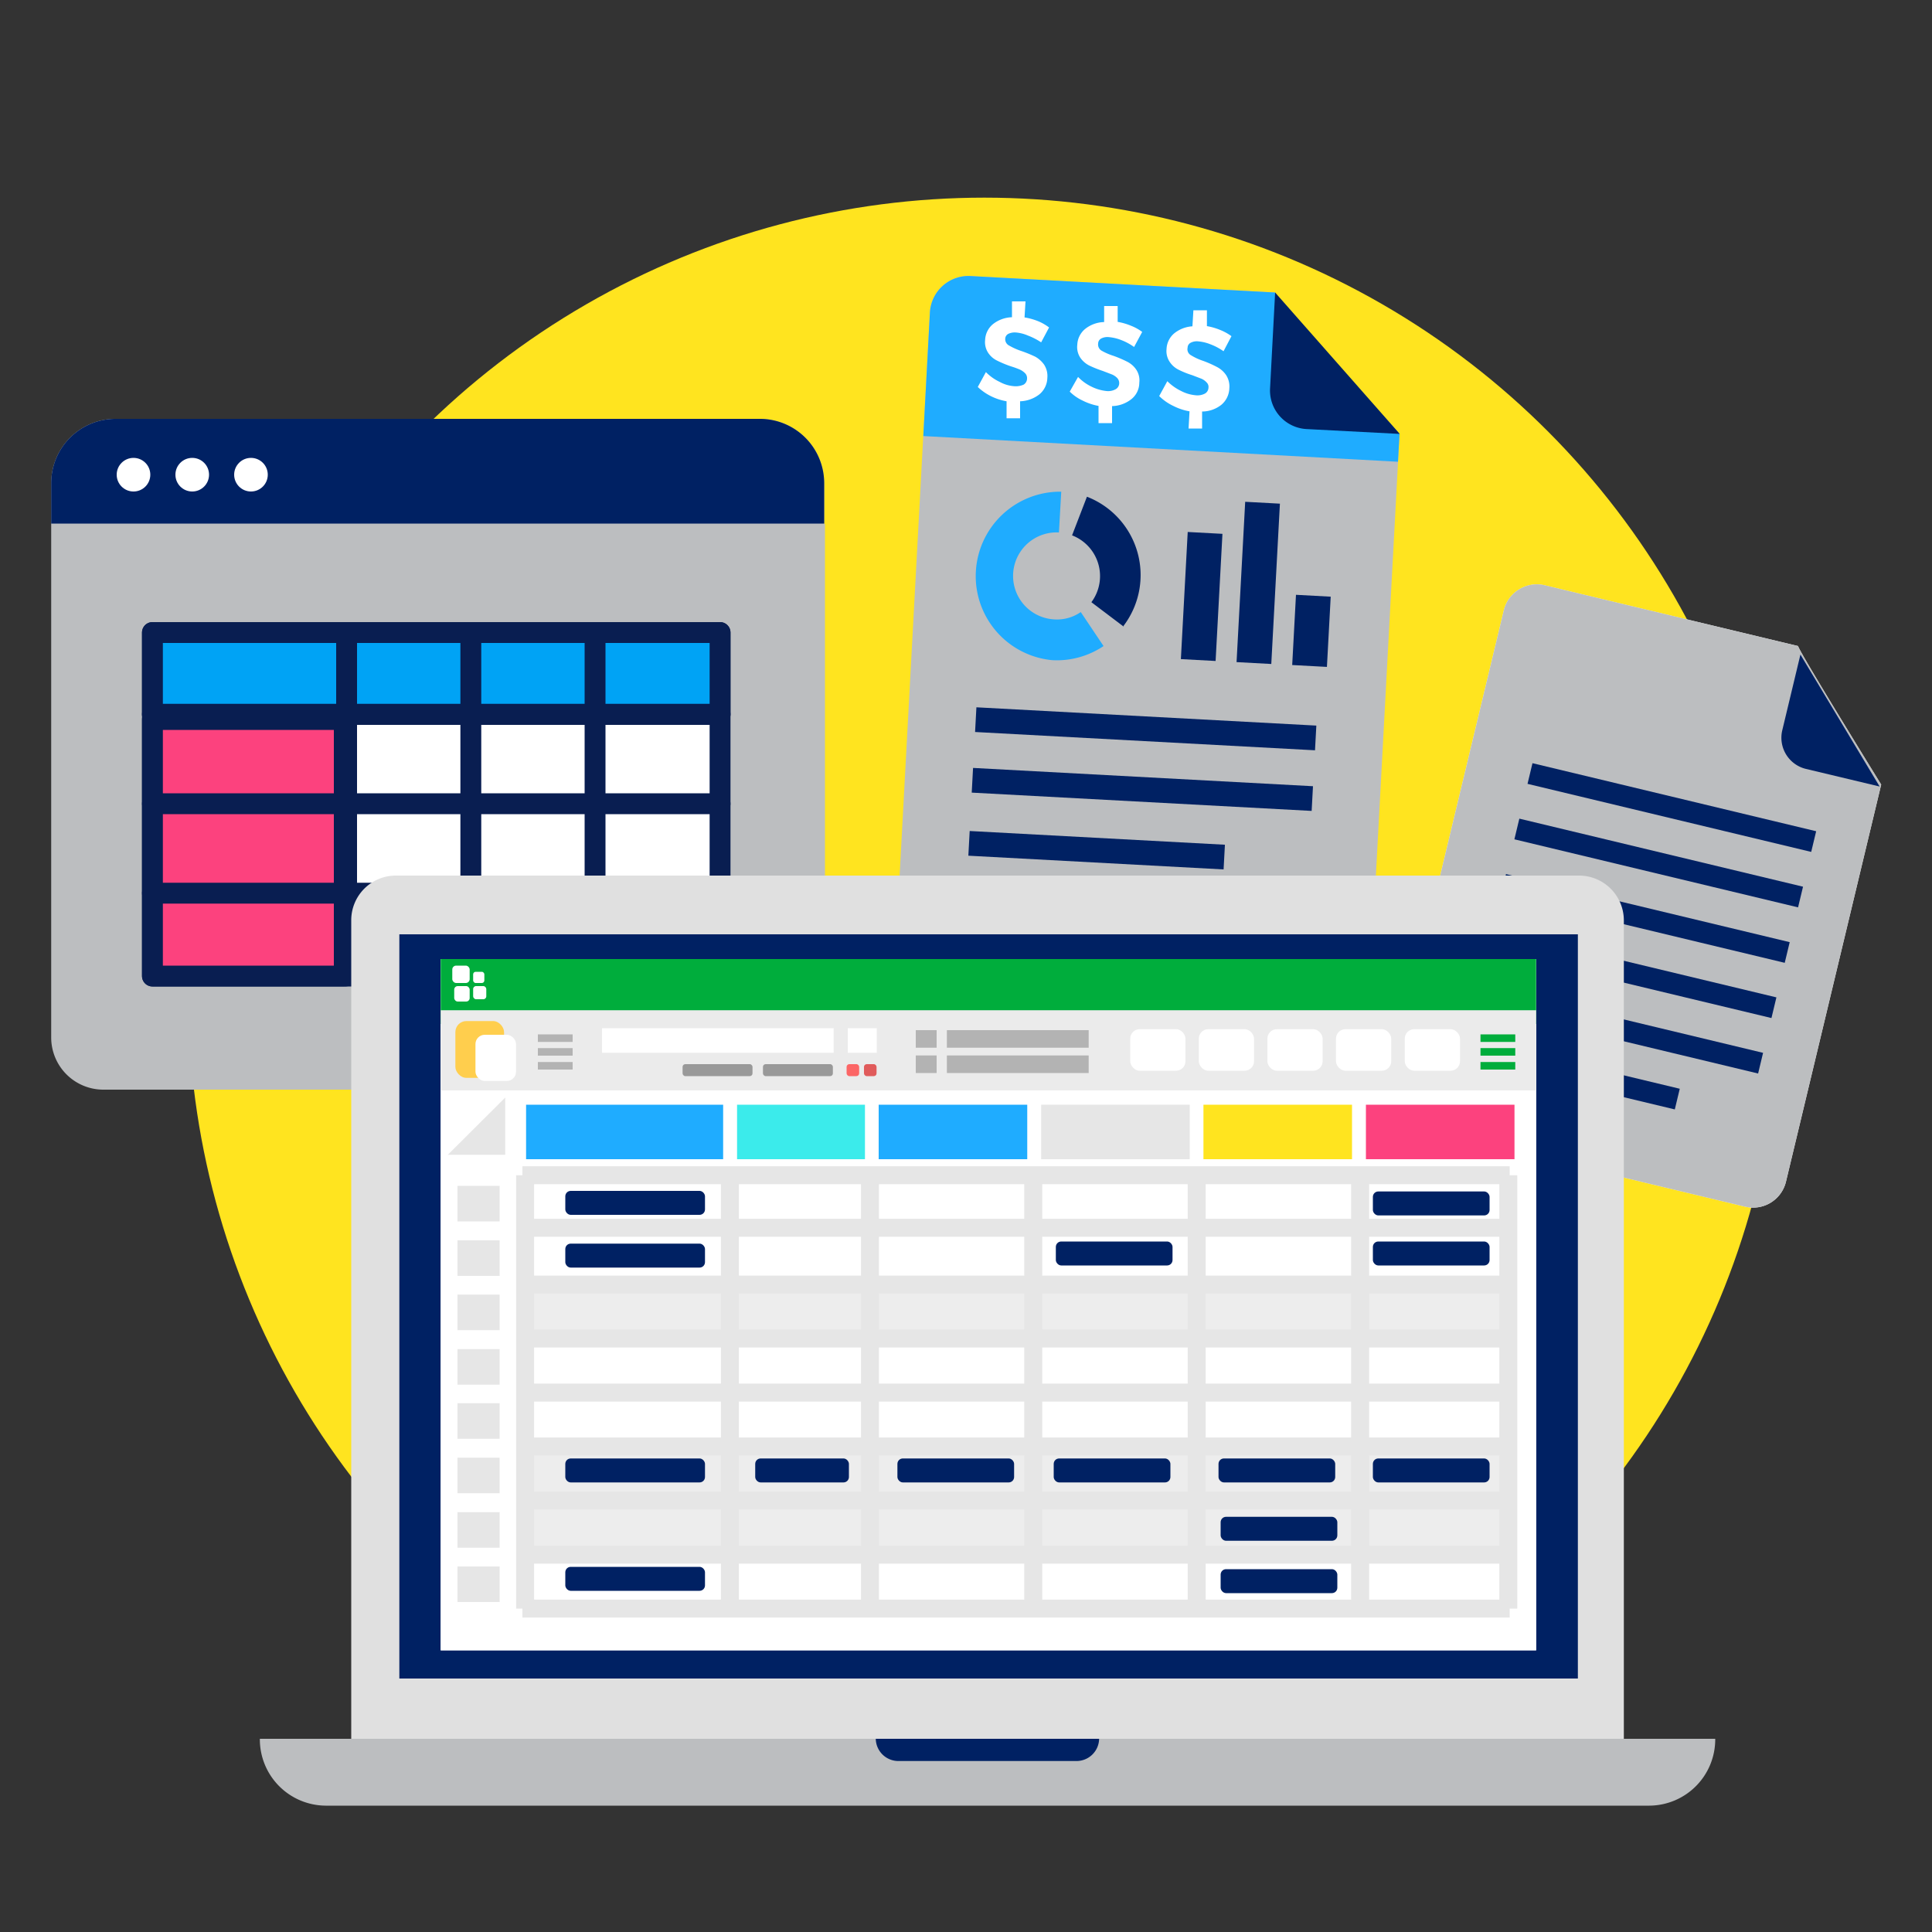
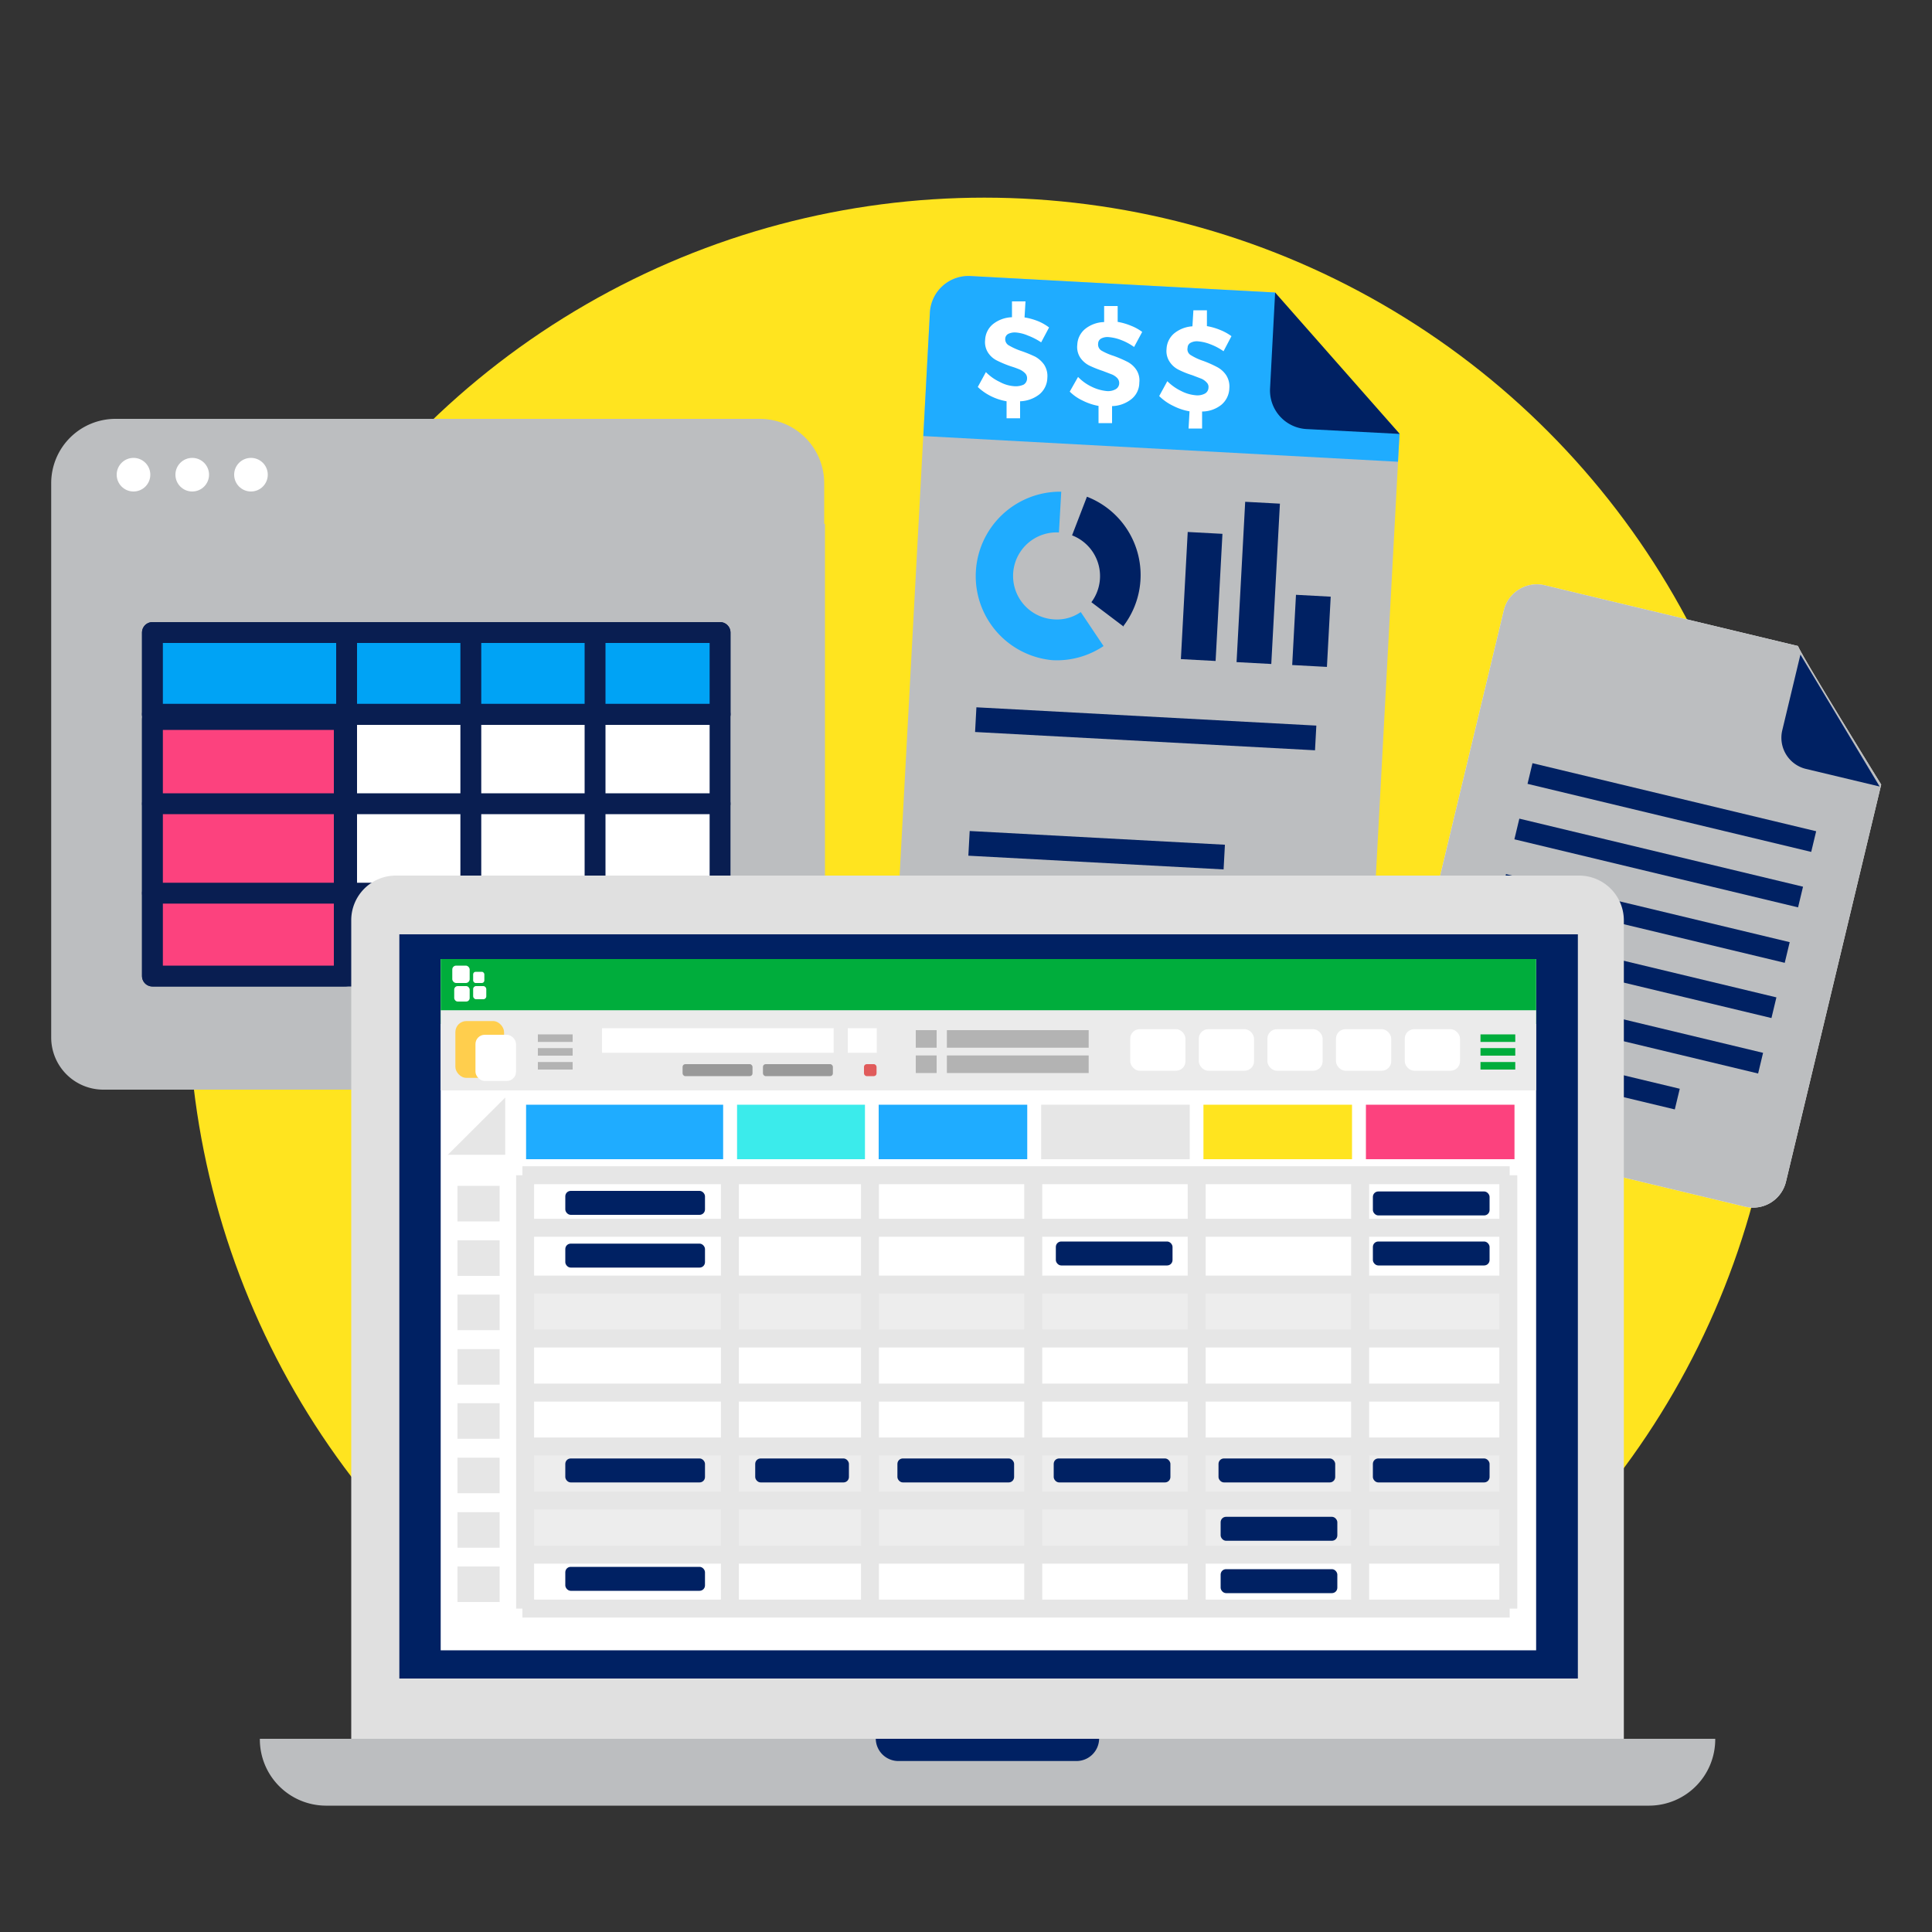
<svg xmlns="http://www.w3.org/2000/svg" viewBox="0 0 100 100">
  <rect x="0" y="0" width="100" height="100" fill="#333333" stroke="none" />
  <circle cx="50.95" cy="51.44" r="41.21" fill="#ffe41f" />
  <path d="M69,49,48.46,47.91a2,2,0,0,1-1.92-2.14l1.59-29.56a2,2,0,0,1,2.14-1.92L66,15.14c0,.25,6.44,7.32,6.44,7.32L71.12,47.1A2,2,0,0,1,69,49Z" fill="#bcbec0" />
  <path d="M47.79,22.57l.34-6.36a2,2,0,0,1,2.14-1.92L66,15.14c0,.25,6.44,7.32,6.44,7.32l-.08,1.44Z" fill="#1facff" />
  <path d="M72.45,22.46l-4.79-.25a2,2,0,0,1-1.92-2.14L66,15.14" fill="#002163" />
  <rect x="58.66" y="28.91" width="1.28" height="17.62" transform="translate(18.45 94.91) rotate(-86.92)" fill="#002163" />
-   <rect x="58.49" y="32.04" width="1.28" height="17.62" transform="translate(15.16 97.71) rotate(-86.92)" fill="#002163" />
  <rect x="56.13" y="37.4" width="1.28" height="13.23" transform="translate(9.76 98.33) rotate(-86.92)" fill="#002163" />
  <path d="M54.46,34.17a4.37,4.37,0,0,1,.47-8.72l-.12,2.11a2.25,2.25,0,0,0-.24,4.5,2.15,2.15,0,0,0,1.37-.38l1.18,1.76A4.33,4.33,0,0,1,54.46,34.17Z" fill="#1facff" />
  <path d="M58.17,32.44l-1.68-1.27a2.26,2.26,0,0,0-1-3.46l.77-2a4.35,4.35,0,0,1,1.89,6.69Z" fill="#002163" />
  <rect x="58.91" y="29.97" width="6.59" height="1.8" transform="translate(28.03 91.33) rotate(-86.92)" fill="#002163" />
  <rect x="60.98" y="29.27" width="8.31" height="1.8" transform="translate(31.5 93.59) rotate(-86.92)" fill="#002163" />
  <rect x="66.07" y="31.76" width="3.64" height="1.8" transform="translate(31.62 98.69) rotate(-86.92)" fill="#002163" />
  <path d="M52.24,17.89a3.31,3.31,0,0,0,.63.28,6.81,6.81,0,0,1,.71.29,1.39,1.39,0,0,1,.46.41,1.08,1.08,0,0,1,.17.69,1.14,1.14,0,0,1-.41.85,1.71,1.71,0,0,1-1,.36l0,.88-.7,0,0-.88a2.93,2.93,0,0,1-.82-.27,2.77,2.77,0,0,1-.67-.47l.42-.77a2.47,2.47,0,0,0,.72.51,1.81,1.81,0,0,0,.75.22,1,1,0,0,0,.48-.08.37.37,0,0,0,.18-.31.36.36,0,0,0-.1-.28.93.93,0,0,0-.27-.19,4.61,4.61,0,0,0-.47-.17,5.77,5.77,0,0,1-.7-.29,1.16,1.16,0,0,1-.46-.39,1,1,0,0,1-.17-.68,1.12,1.12,0,0,1,.39-.81,1.66,1.66,0,0,1,1-.37l0-.82.7,0-.05.83a3.2,3.2,0,0,1,.69.19,2.5,2.5,0,0,1,.58.33l-.41.77a3.36,3.36,0,0,0-.68-.35,2,2,0,0,0-.62-.16.78.78,0,0,0-.4.07.3.3,0,0,0-.16.26A.37.37,0,0,0,52.24,17.89Z" fill="#fff" />
  <path d="M57,18.14a3.13,3.13,0,0,0,.64.28,6.35,6.35,0,0,1,.7.3,1.23,1.23,0,0,1,.47.41,1,1,0,0,1,.16.68,1.09,1.09,0,0,1-.41.85,1.68,1.68,0,0,1-1,.36l0,.88-.7,0,0-.89a3,3,0,0,1-.81-.27,2.36,2.36,0,0,1-.68-.47l.43-.76a2.43,2.43,0,0,0,.71.51,2.28,2.28,0,0,0,.76.22.81.81,0,0,0,.47-.09.36.36,0,0,0,.19-.31.38.38,0,0,0-.1-.27.82.82,0,0,0-.28-.19l-.47-.18a5.94,5.94,0,0,1-.7-.28,1.25,1.25,0,0,1-.46-.4,1,1,0,0,1-.16-.67,1.12,1.12,0,0,1,.39-.81,1.63,1.63,0,0,1,1-.37l0-.83.7,0,0,.82a3.22,3.22,0,0,1,.69.2,2.48,2.48,0,0,1,.58.32l-.42.78a2.89,2.89,0,0,0-.67-.36,2.26,2.26,0,0,0-.63-.15.7.7,0,0,0-.4.07.3.3,0,0,0-.16.26A.37.37,0,0,0,57,18.14Z" fill="#fff" />
  <path d="M61.65,18.39a2.93,2.93,0,0,0,.63.29A6,6,0,0,1,63,19a1.29,1.29,0,0,1,.46.41,1.08,1.08,0,0,1,.17.69,1.16,1.16,0,0,1-.41.85,1.61,1.61,0,0,1-1,.35l0,.88-.7,0,.05-.89a2.93,2.93,0,0,1-.82-.27A2.65,2.65,0,0,1,60,20.5l.42-.77a2.61,2.61,0,0,0,.72.51,2,2,0,0,0,.76.22.83.83,0,0,0,.47-.09.36.36,0,0,0,.18-.3.32.32,0,0,0-.1-.28.77.77,0,0,0-.27-.19l-.47-.18a4.6,4.6,0,0,1-.7-.28,1.17,1.17,0,0,1-.46-.4,1,1,0,0,1-.17-.67,1.12,1.12,0,0,1,.39-.81,1.66,1.66,0,0,1,.95-.37l.05-.83.7,0,0,.82a3.22,3.22,0,0,1,.69.2,2.65,2.65,0,0,1,.58.32l-.41.78a3,3,0,0,0-.68-.36,2.2,2.2,0,0,0-.62-.15.69.69,0,0,0-.4.07.29.29,0,0,0-.16.26A.35.35,0,0,0,61.65,18.39Z" fill="#fff" />
  <path d="M90.34,62.46,73.21,58.35a1.75,1.75,0,0,1-1.29-2.1l5.92-24.67a1.76,1.76,0,0,1,2.1-1.29l13.13,3.15c0,.21,4.3,7.17,4.3,7.17L92.44,61.17A1.75,1.75,0,0,1,90.34,62.46Z" fill="#f2f2f2" />
  <path d="M90.34,62.46,73.21,58.35a1.75,1.75,0,0,1-1.29-2.1l5.92-24.67a1.76,1.76,0,0,1,2.1-1.29l13.13,3.15c0,.21,4.3,7.17,4.3,7.17L92.44,61.17A1.75,1.75,0,0,1,90.34,62.46Z" fill="#bcbec0" />
  <rect x="83.93" y="42.85" width="1.1" height="15.1" transform="translate(15.76 120.79) rotate(-76.51)" fill="#002163" />
  <rect x="83.24" y="45.72" width="1.1" height="15.1" transform="translate(12.44 122.32) rotate(-76.51)" fill="#002163" />
  <rect x="85.3" y="37.12" width="1.1" height="15.1" transform="translate(22.39 117.73) rotate(-76.51)" fill="#002163" />
  <rect x="84.61" y="39.99" width="1.1" height="15.1" transform="translate(19.07 119.26) rotate(-76.51)" fill="#002163" />
  <rect x="85.99" y="34.25" width="1.1" height="15.1" transform="translate(25.7 116.2) rotate(-76.51)" fill="#002163" />
  <rect x="80.75" y="49.9" width="1.1" height="11.34" transform="translate(8.3 121.66) rotate(-76.51)" fill="#002163" />
  <path d="M97.29,40.71l-3.81-.91a1.66,1.66,0,0,1-1.23-2l.94-3.92" fill="#002163" />
  <path d="M42.66,27.11V25h0a3.33,3.33,0,0,0-3.33-3.32H6A3.33,3.33,0,0,0,2.65,25v2.1h0V53.7a2.7,2.7,0,0,0,2.7,2.7H40a2.7,2.7,0,0,0,2.7-2.7V27.12" fill="#bcbec0" />
  <rect x="7.89" y="32.74" width="29.38" height="17.78" stroke-width="1.08" stroke="#091e51" stroke-linecap="round" stroke-linejoin="round" fill="#fff" />
  <rect x="7.89" y="32.74" width="29.38" height="4.24" stroke-width="1.08" stroke="#091e51" stroke-linecap="round" stroke-linejoin="round" fill="#00a3f5" />
-   <path d="M42.66,27.1V25a3.33,3.33,0,0,0-3.33-3.32H6A3.33,3.33,0,0,0,2.65,25V27.1Z" fill="#002163" />
  <line x1="17.94" y1="50.51" x2="17.94" y2="32.74" fill="none" stroke="#091e51" stroke-linecap="round" stroke-linejoin="round" stroke-width="1.08" />
  <line x1="24.37" y1="50.51" x2="24.37" y2="32.74" fill="none" stroke="#091e51" stroke-linecap="round" stroke-linejoin="round" stroke-width="1.08" />
  <line x1="30.8" y1="50.51" x2="30.8" y2="32.74" fill="none" stroke="#091e51" stroke-linecap="round" stroke-linejoin="round" stroke-width="1.08" />
  <line x1="7.89" y1="36.97" x2="37.27" y2="36.97" fill="none" stroke="#091e51" stroke-linecap="round" stroke-linejoin="round" stroke-width="1.08" />
  <circle cx="6.91" cy="24.57" r="0.87" fill="#fff" />
  <circle cx="9.95" cy="24.57" r="0.87" fill="#fff" />
  <circle cx="12.99" cy="24.57" r="0.87" fill="#fff" />
  <rect x="7.89" y="37.24" width="9.93" height="13.28" stroke-width="1.08" stroke="#091e51" stroke-linecap="round" stroke-linejoin="round" fill="#fc427e" />
  <line x1="7.89" y1="41.6" x2="37.27" y2="41.6" fill="none" stroke="#091e51" stroke-linecap="round" stroke-linejoin="round" stroke-width="1.08" />
  <line x1="7.89" y1="46.23" x2="37.27" y2="46.23" fill="none" stroke="#091e51" stroke-linecap="round" stroke-linejoin="round" stroke-width="1.08" />
  <path d="M52,90H18.18V47.63a2.31,2.31,0,0,1,2.31-2.31H81.74a2.32,2.32,0,0,1,2.31,2.31V90Z" fill="#e0e0e0" fill-rule="evenodd" />
  <path d="M88.78,90a3.43,3.43,0,0,1-3.4,3.46H16.85A3.43,3.43,0,0,1,13.45,90Z" fill="#bcbec0" fill-rule="evenodd" />
  <path d="M56.89,90a1.17,1.17,0,0,1-1.18,1.15H46.52A1.17,1.17,0,0,1,45.33,90Z" fill="#002163" fill-rule="evenodd" />
  <path d="M20.67,86.88V48.36h61V86.88Z" fill="#002163" fill-rule="evenodd" />
-   <path d="M22.81,85.42V49.64h56.7V85.42Z" fill="#fff" fill-rule="evenodd" />
  <path d="M22.81,85.42V49.64h56.7V85.42Z" fill="#fff" fill-rule="evenodd" />
  <path d="M22.81,53V49.64h56.7V53Z" fill="#00ad3c" fill-rule="evenodd" />
  <path d="M22.81,56.44V52.29h56.7v4.15Z" fill="#ebebeb" fill-rule="evenodd" />
  <rect x="23.41" y="49.98" width="0.9" height="0.9" rx="0.2" fill="#fff" />
  <rect x="23.51" y="51.04" width="0.8" height="0.8" rx="0.18" fill="#fff" />
  <rect x="24.49" y="51.04" width="0.68" height="0.68" rx="0.15" fill="#fff" />
  <rect x="24.49" y="50.3" width="0.58" height="0.58" rx="0.13" fill="#fff" />
  <rect x="23.57" y="52.85" width="2.52" height="2.94" rx="0.57" fill="#ffce4d" />
  <rect x="24.61" y="53.56" width="2.1" height="2.39" rx="0.48" fill="#fff" />
  <rect x="72.71" y="53.27" width="2.86" height="2.15" rx="0.49" fill="#fff" />
  <rect x="69.15" y="53.27" width="2.86" height="2.15" rx="0.49" fill="#fff" />
  <rect x="65.6" y="53.27" width="2.86" height="2.15" rx="0.49" fill="#fff" />
  <rect x="62.05" y="53.27" width="2.86" height="2.15" rx="0.49" fill="#fff" />
  <rect x="58.5" y="53.27" width="2.86" height="2.15" rx="0.49" fill="#fff" />
  <rect x="31.16" y="53.22" width="11.99" height="1.27" fill="#fff" />
  <rect x="43.88" y="53.22" width="1.5" height="1.27" fill="#fff" />
  <rect x="49" y="53.33" width="7.34" height="0.91" transform="translate(105.35 107.56) rotate(-180)" fill="#b3b3b3" />
  <rect x="47.39" y="53.33" width="1.08" height="0.91" transform="translate(95.87 107.56) rotate(-180)" fill="#b3b3b3" />
  <rect x="23.68" y="61.38" width="2.18" height="1.84" transform="translate(49.54 124.6) rotate(-180)" fill="#e6e6e6" />
  <rect x="23.68" y="64.19" width="2.18" height="1.84" transform="translate(49.54 130.23) rotate(-180)" fill="#e6e6e6" />
  <rect x="23.68" y="67.01" width="2.18" height="1.84" transform="translate(49.54 135.86) rotate(-180)" fill="#e6e6e6" />
  <rect x="23.68" y="69.82" width="2.18" height="1.84" transform="translate(49.54 141.49) rotate(-180)" fill="#e6e6e6" />
  <rect x="23.68" y="72.64" width="2.18" height="1.84" transform="translate(49.54 147.11) rotate(-180)" fill="#e6e6e6" />
  <rect x="23.68" y="75.45" width="2.18" height="1.84" transform="translate(49.54 152.74) rotate(-180)" fill="#e6e6e6" />
  <rect x="23.68" y="78.26" width="2.18" height="1.84" transform="translate(49.54 158.37) rotate(-180)" fill="#e6e6e6" />
  <rect x="23.68" y="81.08" width="2.18" height="1.84" transform="translate(49.54 164) rotate(-180)" fill="#e6e6e6" />
  <rect x="49" y="54.63" width="7.34" height="0.91" transform="translate(105.35 110.17) rotate(-180)" fill="#b3b3b3" />
  <rect x="47.39" y="54.63" width="1.08" height="0.91" transform="translate(95.87 110.17) rotate(-180)" fill="#b3b3b3" />
  <rect x="35.33" y="55.08" width="3.62" height="0.62" rx="0.14" fill="#999" />
  <rect x="39.49" y="55.08" width="3.62" height="0.62" rx="0.14" fill="#999" />
-   <rect x="43.82" y="55.08" width="0.65" height="0.62" rx="0.14" fill="#fc6666" />
  <rect x="44.72" y="55.08" width="0.65" height="0.62" rx="0.14" fill="#e05b5b" />
  <rect x="27.84" y="53.54" width="1.8" height="0.39" fill="#b3b3b3" />
  <rect x="27.84" y="54.25" width="1.8" height="0.39" fill="#b3b3b3" />
  <rect x="27.84" y="54.97" width="1.8" height="0.39" fill="#b3b3b3" />
  <rect x="76.63" y="53.54" width="1.8" height="0.39" fill="#00ad3c" />
  <rect x="76.63" y="54.25" width="1.8" height="0.39" fill="#00ad3c" />
  <rect x="76.63" y="54.97" width="1.8" height="0.39" fill="#00ad3c" />
  <rect x="27.23" y="57.18" width="10.2" height="2.82" fill="#1facff" />
  <rect x="27.23" y="66.42" width="50.55" height="2.82" fill="#ededed" />
  <rect x="27.23" y="74.74" width="50.55" height="5.8" fill="#ededed" />
  <rect x="38.15" y="57.18" width="6.62" height="2.82" fill="#3bebeb" />
  <rect x="45.48" y="57.18" width="7.69" height="2.82" fill="#1facff" />
  <rect x="53.89" y="57.18" width="7.69" height="2.82" fill="#e6e6e6" />
  <rect x="62.29" y="57.18" width="7.69" height="2.82" fill="#ffe41f" />
  <rect x="70.7" y="57.18" width="7.69" height="2.82" fill="#fc427e" />
  <polygon points="26.15 56.81 26.15 59.77 23.18 59.77 26.15 56.81" fill="#e6e6e6" fill-rule="evenodd" />
  <line x1="27.04" y1="63.55" x2="78.14" y2="63.55" fill="none" stroke="#e6e6e6" stroke-miterlimit="10" stroke-width="0.93" />
  <line x1="27.04" y1="60.83" x2="78.14" y2="60.83" fill="none" stroke="#e6e6e6" stroke-miterlimit="10" stroke-width="0.93" />
  <line x1="27.04" y1="66.49" x2="78.14" y2="66.49" fill="none" stroke="#e6e6e6" stroke-miterlimit="10" stroke-width="0.93" />
  <line x1="27.04" y1="69.28" x2="78.14" y2="69.28" fill="none" stroke="#e6e6e6" stroke-miterlimit="10" stroke-width="0.93" />
  <line x1="27.04" y1="72.08" x2="78.14" y2="72.08" fill="none" stroke="#e6e6e6" stroke-miterlimit="10" stroke-width="0.93" />
  <line x1="27.04" y1="74.87" x2="78.14" y2="74.87" fill="none" stroke="#e6e6e6" stroke-miterlimit="10" stroke-width="0.93" />
  <line x1="27.04" y1="77.67" x2="78.14" y2="77.67" fill="none" stroke="#e6e6e6" stroke-miterlimit="10" stroke-width="0.93" />
  <line x1="27.04" y1="80.47" x2="78.14" y2="80.47" fill="none" stroke="#e6e6e6" stroke-miterlimit="10" stroke-width="0.93" />
  <line x1="27.04" y1="83.26" x2="78.14" y2="83.26" fill="none" stroke="#e6e6e6" stroke-miterlimit="10" stroke-width="0.93" />
  <line x1="37.78" y1="60.83" x2="37.78" y2="83.26" fill="none" stroke="#e6e6e6" stroke-miterlimit="10" stroke-width="0.93" />
  <line x1="27.18" y1="60.83" x2="27.18" y2="83.26" fill="none" stroke="#e6e6e6" stroke-miterlimit="10" stroke-width="0.93" />
  <line x1="45.03" y1="60.83" x2="45.03" y2="83.26" fill="none" stroke="#e6e6e6" stroke-miterlimit="10" stroke-width="0.93" />
  <line x1="53.48" y1="60.83" x2="53.48" y2="83.26" fill="none" stroke="#e6e6e6" stroke-miterlimit="10" stroke-width="0.93" />
  <line x1="61.94" y1="60.83" x2="61.94" y2="83.26" fill="none" stroke="#e6e6e6" stroke-miterlimit="10" stroke-width="0.93" />
  <line x1="70.4" y1="60.83" x2="70.4" y2="83.26" fill="none" stroke="#e6e6e6" stroke-miterlimit="10" stroke-width="0.93" />
  <line x1="78.07" y1="60.83" x2="78.07" y2="83.26" fill="none" stroke="#e6e6e6" stroke-miterlimit="10" stroke-width="0.93" />
  <rect x="29.26" y="61.64" width="7.23" height="1.24" rx="0.28" fill="#002163" />
  <rect x="29.26" y="64.37" width="7.23" height="1.24" rx="0.28" fill="#002163" />
  <rect x="29.26" y="81.1" width="7.23" height="1.24" rx="0.28" fill="#002163" />
  <rect x="29.26" y="75.49" width="7.23" height="1.24" rx="0.28" fill="#002163" />
  <rect x="39.09" y="75.49" width="4.85" height="1.24" rx="0.28" fill="#002163" />
  <rect x="46.45" y="75.49" width="6.04" height="1.24" rx="0.28" fill="#002163" />
  <rect x="54.54" y="75.49" width="6.04" height="1.24" rx="0.28" fill="#002163" />
  <rect x="63.07" y="75.49" width="6.04" height="1.24" rx="0.28" fill="#002163" />
  <rect x="71.06" y="75.49" width="6.04" height="1.24" rx="0.28" fill="#002163" />
  <rect x="71.06" y="61.67" width="6.04" height="1.24" rx="0.28" fill="#002163" />
  <rect x="71.06" y="64.26" width="6.04" height="1.24" rx="0.28" fill="#002163" />
  <rect x="54.65" y="64.26" width="6.04" height="1.24" rx="0.28" fill="#002163" />
  <rect x="63.18" y="78.51" width="6.04" height="1.24" rx="0.28" fill="#002163" />
  <rect x="63.18" y="81.22" width="6.04" height="1.24" rx="0.28" fill="#002163" />
</svg>